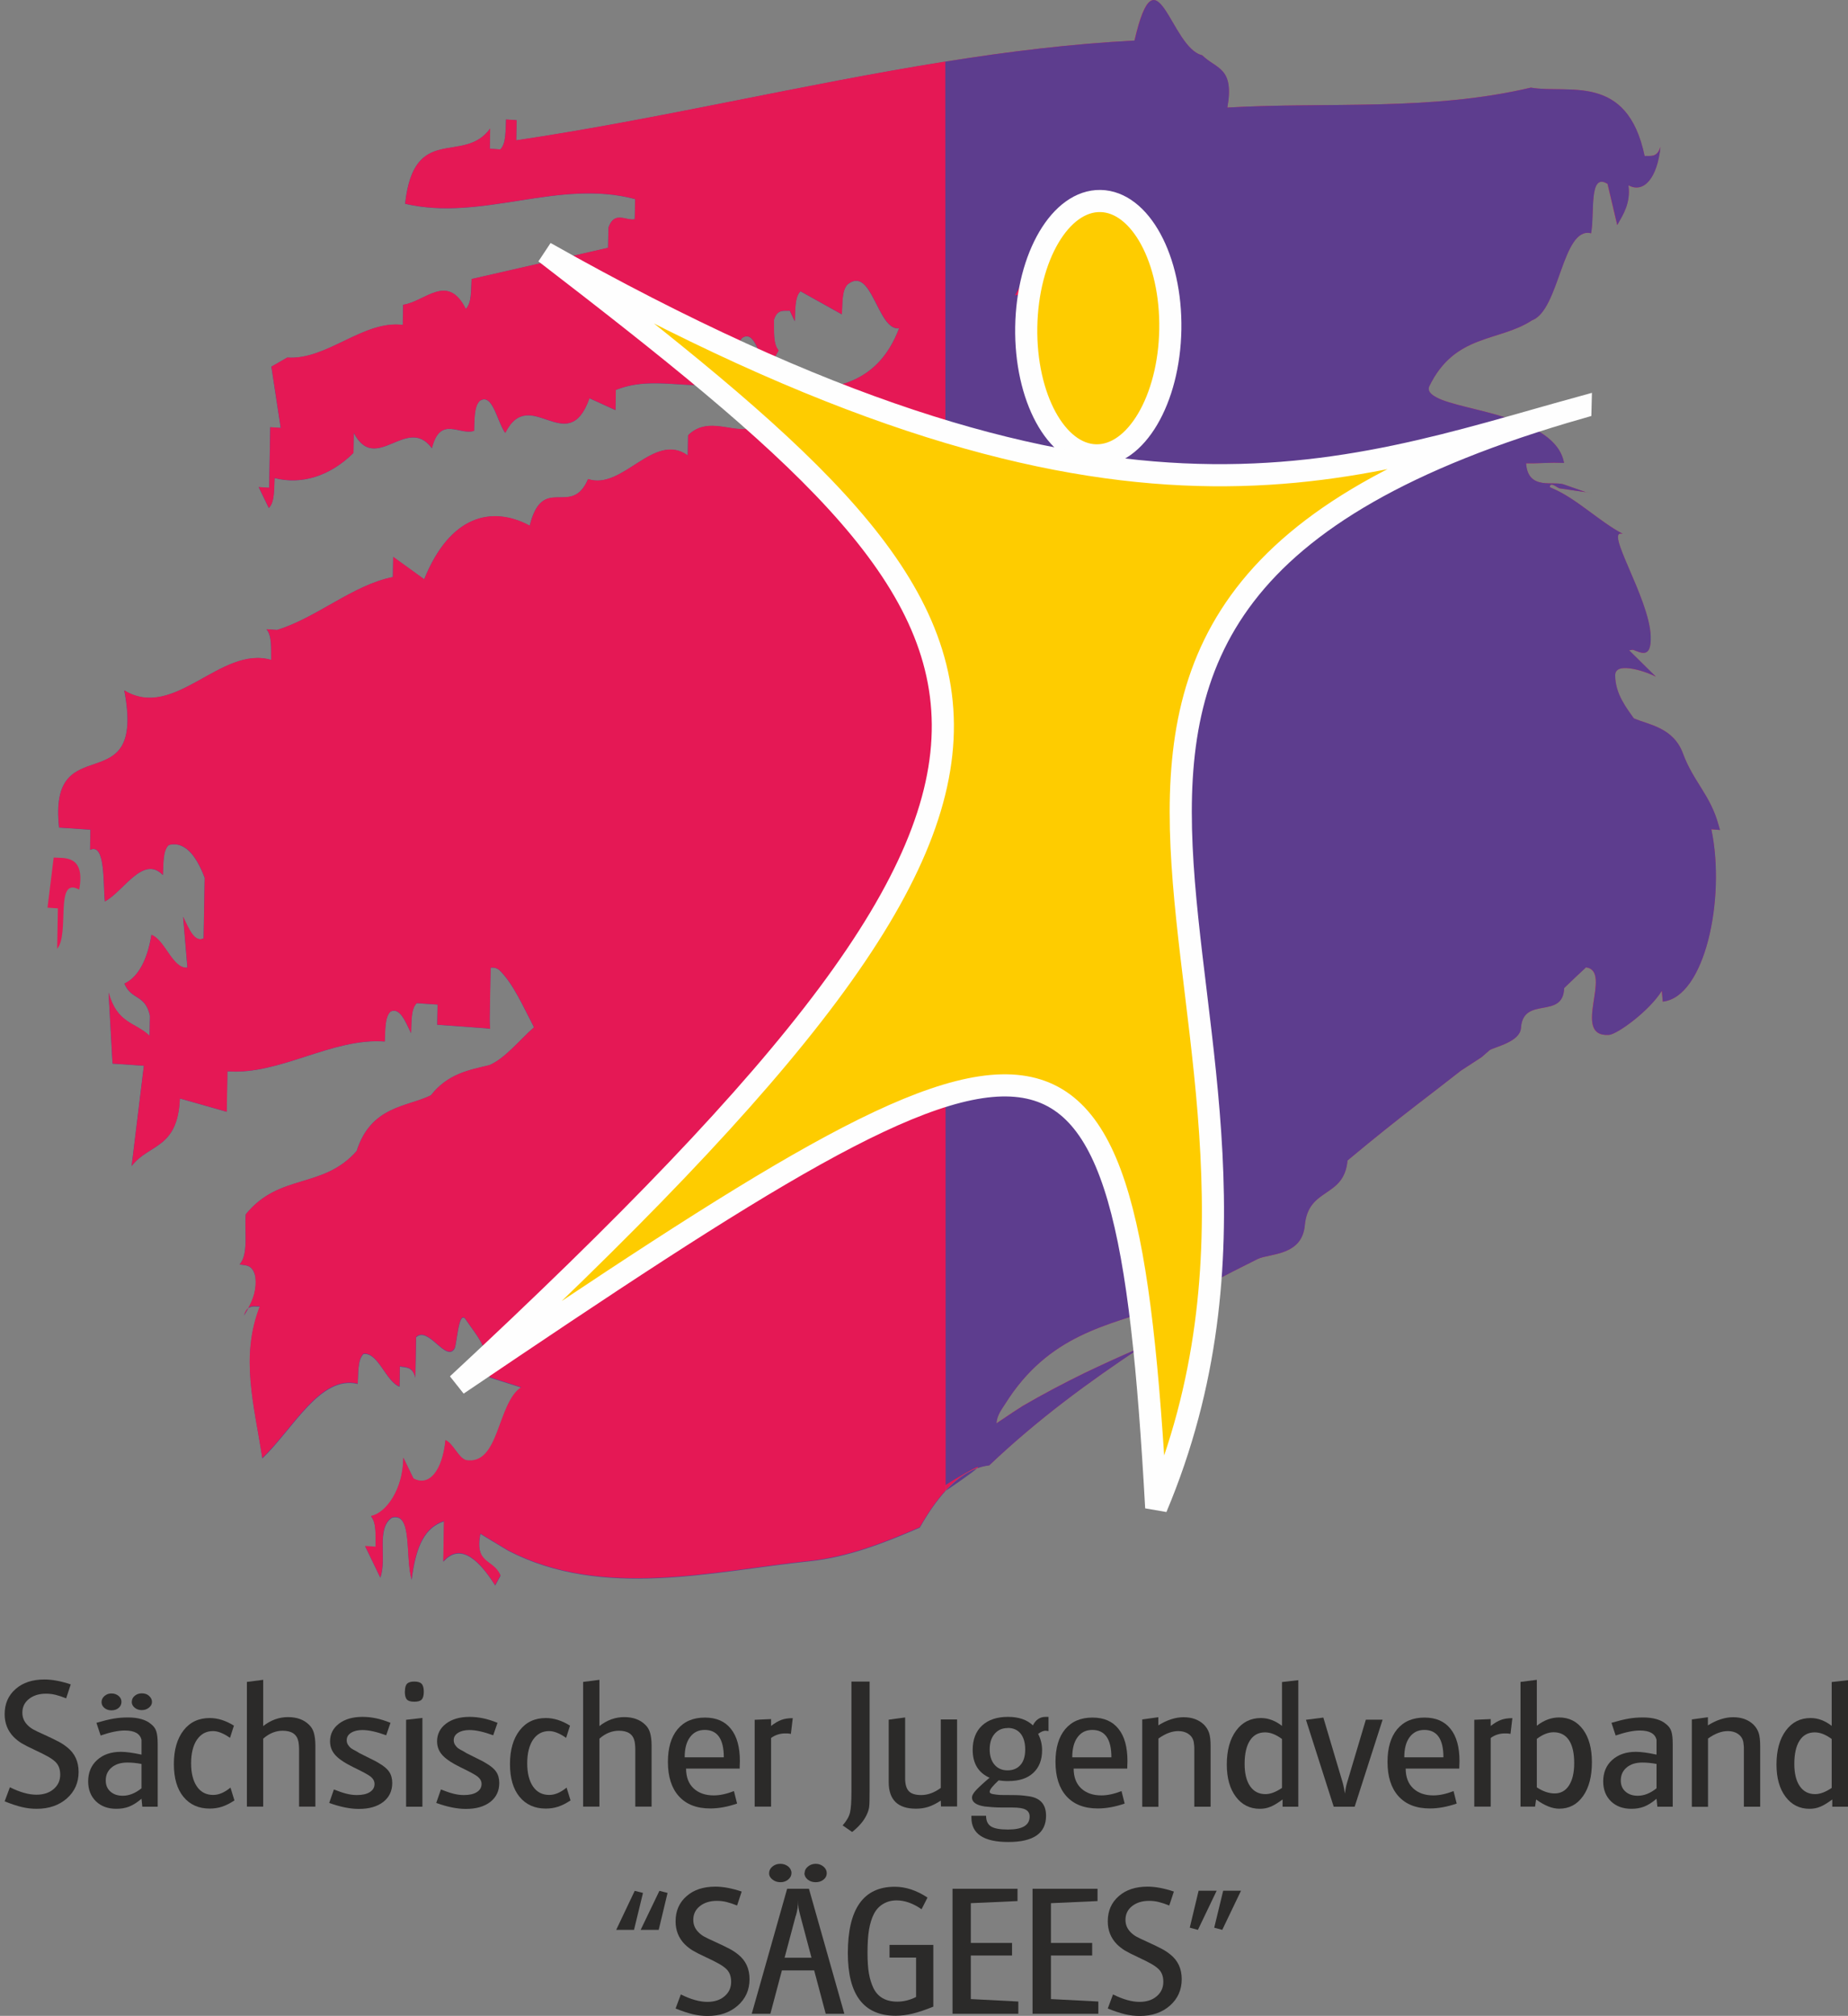
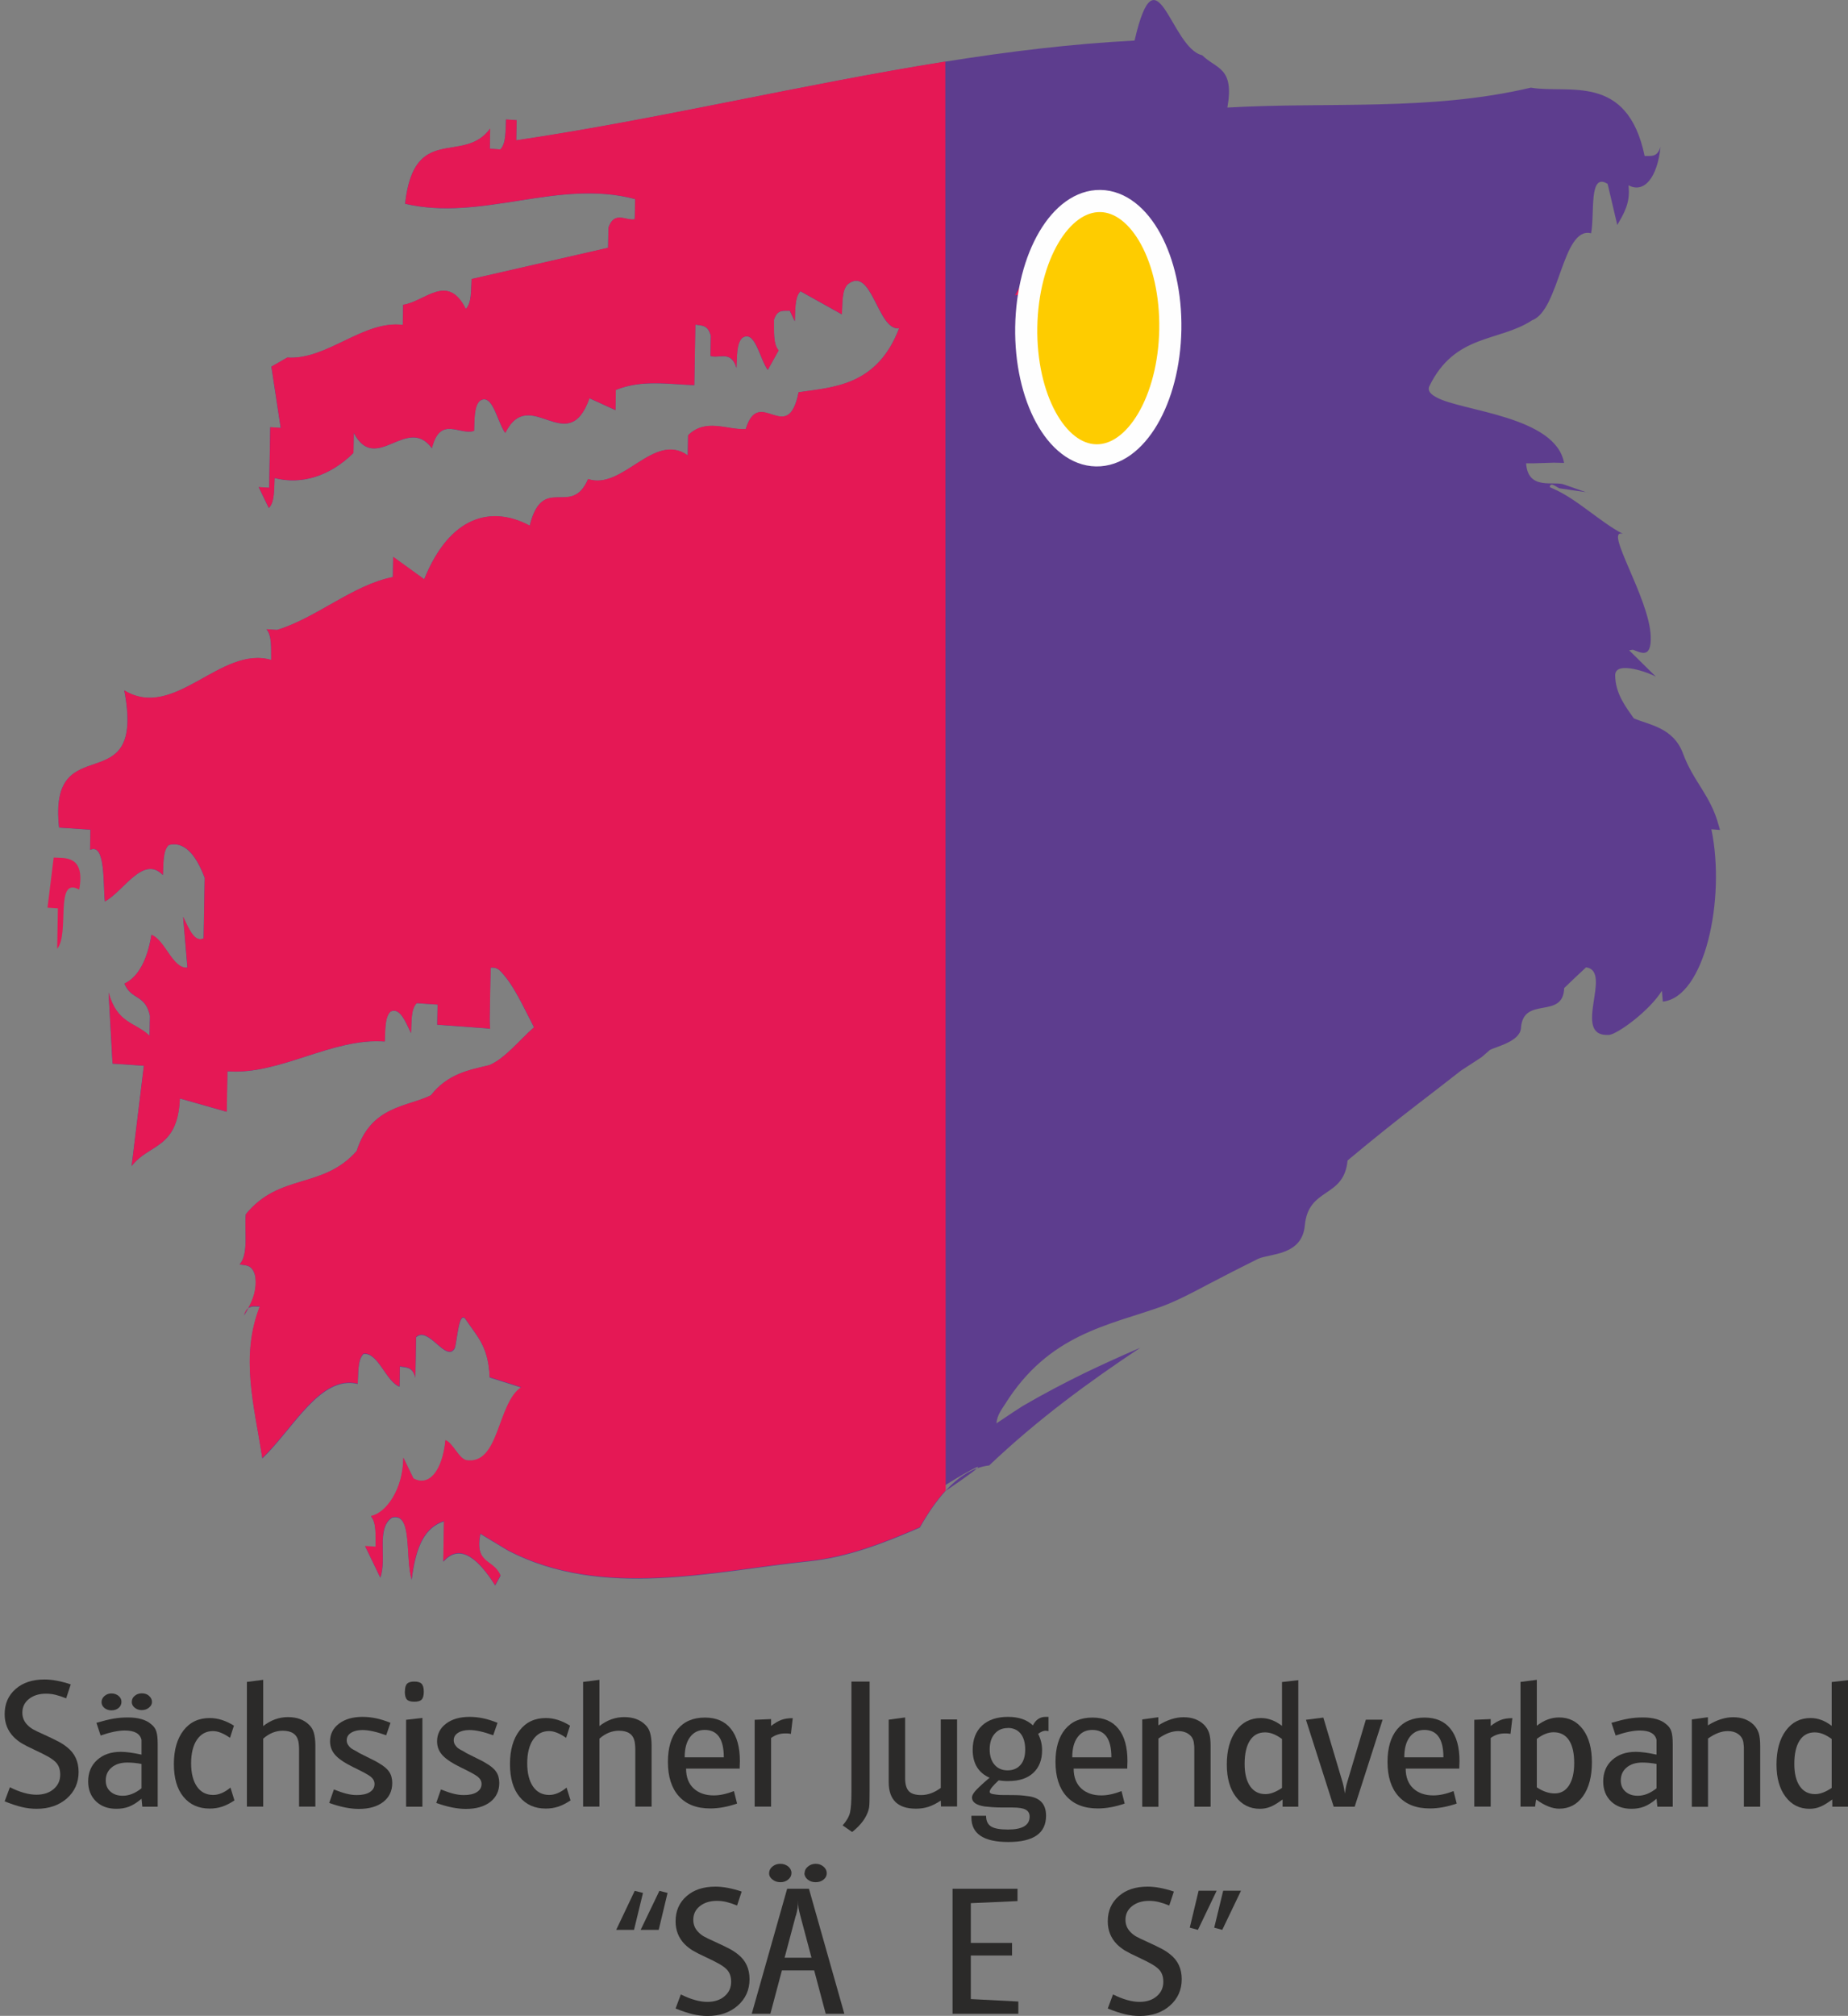
<svg xmlns="http://www.w3.org/2000/svg" xml:space="preserve" width="52.673mm" height="57.431mm" style="shape-rendering:geometricPrecision; text-rendering:geometricPrecision; image-rendering:optimizeQuality; fill-rule:evenodd; clip-rule:evenodd" viewBox="0 0 15.868 17.301">
  <rect x="0" y="0" width="15.868" height="17.301" fill="#808080" stroke="none" />
  <defs>
    <style type="text/css">
   
    .str0 {stroke:#FEFEFE;stroke-width:0.19}
    .fil1 {fill:#5D3D8E}
    .fil0 {fill:#E51855}
    .fil2 {fill:#FECC00}
    .fil3 {fill:#2B2A29;fill-rule:nonzero}
   
  </style>
  </defs>
  <g id="Ebene_x0020_1">
    <g id="_252011400">
-       <path id="_252012720" class="fil0" d="M8.494 12.575c-0.137,0.016 -0.261,0.094 -0.374,0.217l0.001 -12.264c0.539,-0.086 1.079,-0.152 1.62,-0.18 0.19,-0.822 0.308,0.063 0.581,0.126 0.12,0.12 0.278,0.1 0.216,0.449 0.868,-0.05 1.742,0.033 2.606,-0.171 0.318,0.056 0.827,-0.133 0.977,0.587 0.049,-0.004 0.106,0.018 0.136,-0.078 -0.027,0.264 -0.141,0.401 -0.275,0.329 0.02,0.153 -0.044,0.249 -0.096,0.341l-0.083 -0.353c-0.164,-0.102 -0.109,0.252 -0.142,0.424 -0.248,-0.062 -0.27,0.66 -0.507,0.747 -0.285,0.187 -0.663,0.113 -0.883,0.568 -0.021,0.052 0.047,0.084 0.064,0.094 0.214,0.118 1.022,0.16 1.094,0.562l-0.088 -0.002 -0.166 0.005 -0.072 9.03754e-005c0.016,0.24 0.245,0.146 0.331,0.184l0.18 0.063 0.052 0.008 -0.192 -0.028 -0.083 -0.012c-0.016,-0.002 -0.083,-0.064 -0.084,-0.01l0.022 0.01c0.208,0.088 0.399,0.282 0.605,0.391 -0.169,-0.054 0.227,0.548 0.239,0.877 0.007,0.2 -0.084,0.141 -0.153,0.117l-0.032 0.005 0.229 0.226c-0.051,-0.03 -0.349,-0.143 -0.349,-0.012 -0,0.162 0.101,0.285 0.16,0.37 0.128,0.056 0.339,0.077 0.422,0.301 0.091,0.246 0.237,0.357 0.307,0.619l0.011 0.038c-0.021,-0.002 -0.046,-0.004 -0.074,-0.006 0.125,0.601 -0.058,1.442 -0.417,1.479 -0.001,-0.014 -0.005,-0.051 -0.008,-0.093 -0.105,0.171 -0.382,0.374 -0.455,0.379 -0.328,0.019 0.039,-0.548 -0.196,-0.58 -0.063,0.058 -0.126,0.118 -0.188,0.178 -0.009,0.275 -0.352,0.062 -0.371,0.343 -0.008,0.117 -0.215,0.159 -0.268,0.189l-0.07 0.061c-0.059,0.038 -0.119,0.077 -0.178,0.116 -0.066,0.051 -0.132,0.102 -0.198,0.154l-0.165 0.127c-0.196,0.151 -0.391,0.307 -0.584,0.468l-0.026 0.022c-0.031,0.327 -0.336,0.225 -0.367,0.557 -0.024,0.261 -0.299,0.24 -0.402,0.287 -0.143,0.071 -0.286,0.144 -0.429,0.219 -0.132,0.07 -0.264,0.14 -0.398,0.19 -0.462,0.164 -0.969,0.237 -1.345,0.838 -0.028,0.045 -0.067,0.09 -0.074,0.165l0.063 -0.042c0.054,-0.037 0.109,-0.073 0.164,-0.108 0.174,-0.101 0.35,-0.194 0.526,-0.28 0.16,-0.077 0.321,-0.15 0.482,-0.219 -0.441,0.293 -0.878,0.612 -1.297,1.01z" />
      <path id="_252012648" class="fil1" d="M2.19 10.948c-0.026,-0.1 -0.084,-0.085 -0.133,-0.096 0.08,-0.089 0.039,-0.288 0.053,-0.43 0.29,-0.356 0.661,-0.213 0.952,-0.543 0.124,-0.389 0.433,-0.377 0.637,-0.478 0.148,-0.188 0.33,-0.217 0.502,-0.259 0.133,-0.055 0.261,-0.217 0.384,-0.325 -0.092,-0.176 -0.178,-0.374 -0.295,-0.488 -0.024,-0.022 -0.051,-0.027 -0.078,-0.023l-0.008 0.438c-0,0.029 0.001,0.058 0.004,0.086l-0.03 -0.004 -0.424 -0.031 0.003 -0.173 -0.179 -0.012c-0.052,0.05 -0.044,0.163 -0.049,0.257 -0.048,-0.1 -0.097,-0.224 -0.176,-0.185 -0.052,0.05 -0.044,0.163 -0.05,0.257 -0.456,-0.033 -0.897,0.289 -1.351,0.256l-0.006 0.347 -0.402 -0.114c-0.018,0.437 -0.268,0.387 -0.414,0.58l0.105 -0.861 -0.269 -0.018 -0.034 -0.61c0.074,0.269 0.227,0.252 0.352,0.371l0.003 -0.173c-0.041,-0.186 -0.161,-0.132 -0.219,-0.275 0.116,-0.054 0.196,-0.198 0.232,-0.418 0.117,0.043 0.182,0.295 0.309,0.281l-0.037 -0.436c0.048,0.1 0.097,0.224 0.176,0.185l0.009 -0.52c-0.075,-0.202 -0.179,-0.317 -0.309,-0.281 -0.052,0.05 -0.044,0.163 -0.05,0.257 -0.17,-0.175 -0.339,0.143 -0.498,0.227 -0.016,-0.157 0.006,-0.505 -0.127,-0.443l0.003 -0.173 -0.269 -0.018c-0.096,-0.881 0.748,-0.191 0.56,-1.177 0.432,0.262 0.825,-0.388 1.261,-0.262 -0.002,-0.095 0.009,-0.206 -0.04,-0.263l0.09 0.006c0.339,-0.103 0.653,-0.387 0.995,-0.454l0.003 -0.173 0.266 0.192c0.22,-0.545 0.577,-0.636 0.906,-0.46 0.112,-0.452 0.357,-0.063 0.501,-0.4 0.298,0.099 0.565,-0.411 0.856,-0.203l0.003 -0.173c0.153,-0.15 0.332,-0.044 0.495,-0.053 0.116,-0.38 0.358,0.158 0.454,-0.316 0.29,-0.044 0.672,-0.05 0.863,-0.549 -0.186,0.023 -0.233,-0.545 -0.442,-0.377 -0.051,0.05 -0.044,0.163 -0.05,0.257l-0.355 -0.198c-0.051,0.05 -0.044,0.163 -0.049,0.257l-0.043 -0.09c-0.049,0.004 -0.106,-0.018 -0.136,0.078 0.002,0.095 -0.009,0.206 0.04,0.263l-0.093 0.167c-0.072,-0.102 -0.109,-0.348 -0.219,-0.275 -0.052,0.05 -0.044,0.163 -0.05,0.257 -0.046,-0.154 -0.149,-0.076 -0.223,-0.102l0.003 -0.173c-0.026,-0.1 -0.084,-0.085 -0.133,-0.096l-0.009 0.52c-0.224,-0.008 -0.452,-0.049 -0.674,0.041l-0.003 0.173 -0.223 -0.102c-0.187,0.527 -0.512,-0.123 -0.723,0.298 -0.072,-0.102 -0.109,-0.348 -0.219,-0.275 -0.051,0.05 -0.044,0.163 -0.049,0.257 -0.124,0.042 -0.29,-0.136 -0.362,0.149 -0.214,-0.291 -0.482,0.231 -0.671,-0.132l-0.003 0.173c-0.204,0.202 -0.45,0.274 -0.677,0.215 -0.005,0.094 0.002,0.207 -0.049,0.257l-0.087 -0.179 0.09 0.006 0.009 -0.52 0.09 0.006 -0.08 -0.526 0.136 -0.078c0.34,0.024 0.654,-0.323 0.992,-0.28l0.003 -0.173c0.186,-0.025 0.381,-0.279 0.538,0.036 0.052,-0.05 0.044,-0.163 0.05,-0.257l1.172 -0.268 0.003 -0.173c0.051,-0.148 0.151,-0.056 0.226,-0.072l0.003 -0.173c-0.66,-0.177 -1.316,0.195 -1.975,0.04 0.077,-0.698 0.501,-0.33 0.73,-0.645l-0.003 0.173 0.09 0.006c0.052,-0.05 0.044,-0.163 0.05,-0.257l0.09 0.006 -0.003 0.173c1.231,-0.183 2.457,-0.48 3.686,-0.676l0.004 -0.001c0.539,-0.086 1.079,-0.152 1.62,-0.18 0.19,-0.822 0.308,0.063 0.581,0.126 0.12,0.12 0.278,0.1 0.216,0.449 0.868,-0.05 1.742,0.033 2.606,-0.171 0.318,0.056 0.827,-0.133 0.977,0.587 0.049,-0.004 0.106,0.018 0.136,-0.078 -0.027,0.264 -0.141,0.401 -0.275,0.329 0.02,0.153 -0.044,0.249 -0.096,0.341l-0.083 -0.353c-0.164,-0.102 -0.109,0.252 -0.142,0.424 -0.248,-0.062 -0.27,0.66 -0.507,0.747 -0.285,0.187 -0.663,0.113 -0.883,0.568 -0.021,0.052 0.047,0.084 0.064,0.094 0.214,0.118 1.022,0.16 1.094,0.562l-0.088 -0.002 -0.166 0.005 -0.072 9.03754e-005c0.016,0.24 0.245,0.146 0.331,0.184l0.18 0.063 0.052 0.008 -0.192 -0.028 -0.083 -0.012c-0.016,-0.002 -0.083,-0.064 -0.084,-0.01l0.022 0.01c0.208,0.088 0.399,0.282 0.605,0.391 -0.169,-0.054 0.227,0.548 0.239,0.877 0.007,0.2 -0.084,0.141 -0.153,0.117l-0.032 0.005 0.229 0.226c-0.051,-0.03 -0.349,-0.143 -0.349,-0.012 -0,0.162 0.101,0.285 0.16,0.37 0.128,0.056 0.339,0.077 0.422,0.301 0.091,0.246 0.237,0.357 0.307,0.619l0.011 0.038c-0.021,-0.002 -0.046,-0.004 -0.074,-0.006 0.125,0.601 -0.058,1.442 -0.417,1.479 -0.001,-0.014 -0.005,-0.051 -0.008,-0.093 -0.105,0.171 -0.382,0.374 -0.455,0.379 -0.328,0.019 0.039,-0.548 -0.196,-0.58 -0.063,0.058 -0.126,0.118 -0.188,0.178 -0.009,0.275 -0.352,0.062 -0.371,0.343 -0.008,0.117 -0.215,0.159 -0.268,0.189l-0.07 0.061c-0.059,0.038 -0.119,0.077 -0.178,0.116 -0.066,0.051 -0.132,0.102 -0.198,0.154l-0.165 0.127c-0.196,0.151 -0.391,0.307 -0.584,0.468l-0.026 0.022c-0.031,0.327 -0.336,0.225 -0.367,0.557 -0.024,0.261 -0.299,0.24 -0.402,0.287 -0.143,0.071 -0.286,0.144 -0.429,0.219 -0.132,0.07 -0.264,0.14 -0.398,0.19 -0.462,0.164 -0.969,0.237 -1.345,0.838 -0.028,0.045 -0.067,0.09 -0.074,0.165l0.063 -0.042c0.054,-0.037 0.109,-0.073 0.164,-0.108 0.174,-0.101 0.35,-0.194 0.526,-0.28 0.16,-0.077 0.321,-0.15 0.482,-0.219 -0.441,0.293 -0.878,0.612 -1.297,1.01 -0.137,0.016 -0.261,0.094 -0.374,0.217 -0.634,0.312 0.873,-0.591 -0.002,0.003 -0.078,0.086 -0.151,0.192 -0.22,0.314 -0.312,0.136 -0.627,0.256 -0.947,0.289 -0.83,0.086 -1.775,0.33 -2.586,-0.09l-0.24 -0.145c-0.051,0.267 0.112,0.214 0.173,0.359l-0.046 0.084c-0.123,-0.195 -0.29,-0.38 -0.445,-0.204l0.006 -0.347c-0.159,0.053 -0.24,0.199 -0.278,0.502 -0.057,-0.197 0.01,-0.584 -0.17,-0.532 -0.137,0.093 -0.04,0.352 -0.099,0.514l-0.13 -0.269 0.09 0.006c-0.002,-0.095 0.009,-0.206 -0.04,-0.263 0.131,-0.028 0.276,-0.228 0.278,-0.502l0.087 0.179c0.134,0.073 0.248,-0.064 0.275,-0.329 0.066,0.027 0.109,0.151 0.177,0.172 0.288,0.046 0.264,-0.485 0.473,-0.626l-0.271 -0.086c-0.01,-0.268 -0.109,-0.352 -0.208,-0.501 -0.058,-0.075 -0.072,0.195 -0.092,0.25 -0.072,0.13 -0.226,-0.195 -0.332,-0.094l-0.006 0.347c-0.026,-0.1 -0.084,-0.085 -0.133,-0.096l-0.003 0.173c-0.117,-0.043 -0.182,-0.295 -0.309,-0.281 -0.052,0.05 -0.044,0.163 -0.05,0.257 -0.323,-0.076 -0.551,0.382 -0.819,0.639 -0.07,-0.457 -0.192,-0.869 -0.021,-1.303 -0.033,0.003 -0.068,-0.009 -0.099,0.014l-0.037 0.064c0.008,-0.029 0.021,-0.051 0.037,-0.064 0.041,-0.074 0.075,-0.162 0.059,-0.277z" />
-       <path id="_252012576" class="fil0" d="M1.885 7.976c0.08,0.057 0.131,-0.069 0.182,-0.161l-0.179 -0.012 0.006 -0.347c0.146,0.088 0.24,-0.097 0.362,-0.149 -0.111,-0.303 -0.187,0.17 -0.315,0.066l-0.04 -0.263c-0.051,0.326 -0.122,0.556 -0.016,0.867z" />
+       <path id="_252012576" class="fil0" d="M1.885 7.976c0.08,0.057 0.131,-0.069 0.182,-0.161l-0.179 -0.012 0.006 -0.347c0.146,0.088 0.24,-0.097 0.362,-0.149 -0.111,-0.303 -0.187,0.17 -0.315,0.066l-0.04 -0.263c-0.051,0.326 -0.122,0.556 -0.016,0.867" />
      <path id="_252012504" class="fil0" d="M2.349 7.14c0.073,0.17 0.21,0.075 0.312,0.108 0.017,-0.216 -0.254,-0.364 -0.312,-0.108z" />
      <path id="_252012432" class="fil0" d="M6.038 1.66l0.003 -0.173c-0.103,0.002 -0.21,-0.058 -0.272,0.155l0.269 0.018z" />
      <path id="_252012360" class="fil0" d="M5.067 3.244c0.047,0.116 0.161,0.011 0.226,-0.072l-0.223 -0.102 -0.003 0.173z" />
      <path id="_252012288" class="fil0" d="M3.208 6.764c0.104,-0.019 0.236,0.094 0.315,-0.065 -0.137,0.147 -0.227,-0.328 -0.315,0.065z" />
      <path id="_252012216" class="fil0" d="M4.237 7.087l0.186 -0.501c-0.193,-0.099 -0.125,0.328 -0.186,0.501z" />
      <path id="_252012144" class="fil0" d="M4.865 6.962l0.043 0.09c0.006,-0.095 -0.005,-0.209 0.049,-0.257l0.09 0.006c-0.051,-0.177 -0.236,-0.077 -0.182,0.161z" />
      <polygon id="_252012072" class="fil0" points="4.927,8.529 4.525,8.415 4.747,8.517 " />
      <path id="_252012000" class="fil0" d="M7.945 2.917l0.046 -0.084c-0.025,-0.106 -0.084,-0.084 -0.133,-0.096l0.003 -0.173 -0.046 0.084 0.043 0.09 0.087 0.179z" />
-       <path id="_252011928" class="fil0" d="M5.295 8.033c0.035,0.037 0.289,-0.085 0.219,0.275l0.043 0.09 0.003 -0.173c0.049,-0.005 0.107,0.025 0.136,-0.078 -0.09,-0.457 -0.258,-0.122 -0.402,-0.114z" />
      <path id="_252011856" class="fil0" d="M4.678 12.241c-0.006,-0.143 0.046,-0.388 -0.08,-0.436 -0.012,0.175 0.052,0.292 0.08,0.436z" />
      <path id="_252011784" class="fil0" d="M4.675 12.505c-0.253,-0.165 -0.117,0.747 -0.365,0.323 0.094,0.249 0.251,0.503 0.399,0.287l0.006 -0.347c0.076,0.031 0.181,-0.057 0.223,0.102 -0.003,-0.096 0.013,-0.207 -0.04,-0.263l-0.179 -0.012c0.006,-0.095 -0.005,-0.209 0.05,-0.257 -0.046,0.017 -0.069,0.002 -0.081,-0.032 0.006,0.059 0.004,0.124 -0.012,0.2z" />
      <polygon id="_252011712" class="fil0" points="9.03,2.47 8.761,2.452 8.715,2.535 " />
      <path id="_252011640" class="fil0" d="M0.497 7.796l-0.006 0.347c0.11,-0.131 -0.025,-0.627 0.189,-0.508 0.055,-0.3 -0.13,-0.269 -0.219,-0.275l-0.053 0.43 0.09 0.006z" />
      <path id="_252011568" class="fil0" d="M4.431 1.204c1.231,-0.183 2.457,-0.48 3.686,-0.676l0.003 12.263c-0.081,0.088 -0.154,0.195 -0.223,0.316 -0.312,0.136 -0.627,0.256 -0.947,0.289 -0.83,0.086 -1.775,0.33 -2.586,-0.09l-0.24 -0.145c-0.051,0.267 0.112,0.214 0.173,0.359l-0.046 0.084c-0.123,-0.195 -0.29,-0.38 -0.445,-0.204l0.006 -0.347c-0.159,0.053 -0.24,0.199 -0.278,0.502 -0.057,-0.197 0.01,-0.584 -0.17,-0.532 -0.137,0.093 -0.04,0.352 -0.099,0.514l-0.13 -0.269 0.09 0.006c-0.002,-0.095 0.009,-0.206 -0.04,-0.263 0.131,-0.028 0.276,-0.228 0.278,-0.502l0.087 0.179c0.134,0.073 0.248,-0.064 0.275,-0.329 0.066,0.027 0.109,0.151 0.177,0.172 0.288,0.046 0.264,-0.485 0.473,-0.626l-0.271 -0.086c-0.01,-0.268 -0.109,-0.352 -0.208,-0.501 -0.058,-0.075 -0.072,0.195 -0.092,0.25 -0.072,0.13 -0.226,-0.195 -0.332,-0.094l-0.006 0.347c-0.026,-0.1 -0.084,-0.085 -0.133,-0.096l-0.003 0.173c-0.117,-0.043 -0.182,-0.295 -0.309,-0.281 -0.052,0.05 -0.044,0.163 -0.05,0.257 -0.323,-0.076 -0.551,0.382 -0.819,0.639 -0.07,-0.457 -0.192,-0.869 -0.021,-1.303 -0.033,0.003 -0.068,-0.009 -0.099,0.014l-0.037 0.064c0.008,-0.029 0.021,-0.051 0.037,-0.064 0.041,-0.074 0.075,-0.162 0.059,-0.277 -0.026,-0.1 -0.084,-0.085 -0.133,-0.096 0.08,-0.089 0.039,-0.288 0.053,-0.43 0.29,-0.356 0.661,-0.213 0.952,-0.543 0.124,-0.389 0.433,-0.377 0.637,-0.478 0.148,-0.188 0.33,-0.217 0.502,-0.259 0.133,-0.055 0.261,-0.217 0.384,-0.325 -0.092,-0.176 -0.178,-0.374 -0.295,-0.488 -0.024,-0.022 -0.051,-0.027 -0.078,-0.023l-0.008 0.438c-0,0.029 0.001,0.058 0.004,0.086l-0.03 -0.004 -0.424 -0.031 0.003 -0.173 -0.179 -0.012c-0.052,0.05 -0.044,0.163 -0.049,0.257 -0.048,-0.1 -0.097,-0.224 -0.176,-0.185 -0.052,0.05 -0.044,0.163 -0.05,0.257 -0.456,-0.033 -0.897,0.289 -1.351,0.256l-0.006 0.347 -0.402 -0.114c-0.018,0.437 -0.268,0.387 -0.414,0.58l0.105 -0.861 -0.269 -0.018 -0.034 -0.61c0.074,0.269 0.227,0.252 0.352,0.371l0.003 -0.173c-0.041,-0.186 -0.161,-0.132 -0.219,-0.275 0.116,-0.054 0.196,-0.198 0.232,-0.418 0.117,0.043 0.182,0.295 0.309,0.281l-0.037 -0.436c0.048,0.1 0.097,0.224 0.176,0.185l0.009 -0.52c-0.075,-0.202 -0.179,-0.317 -0.309,-0.281 -0.052,0.05 -0.044,0.163 -0.05,0.257 -0.17,-0.175 -0.339,0.143 -0.498,0.227 -0.016,-0.157 0.006,-0.505 -0.127,-0.443l0.003 -0.173 -0.269 -0.018c-0.096,-0.881 0.748,-0.191 0.56,-1.177 0.432,0.262 0.825,-0.388 1.261,-0.262 -0.002,-0.095 0.009,-0.206 -0.04,-0.263l0.09 0.006c0.339,-0.103 0.653,-0.387 0.995,-0.454l0.003 -0.173 0.266 0.192c0.22,-0.545 0.577,-0.636 0.906,-0.46 0.112,-0.452 0.357,-0.063 0.501,-0.4 0.298,0.099 0.565,-0.411 0.856,-0.203l0.003 -0.173c0.153,-0.15 0.332,-0.044 0.495,-0.053 0.116,-0.38 0.358,0.158 0.454,-0.316 0.29,-0.044 0.672,-0.05 0.863,-0.549 -0.186,0.023 -0.233,-0.545 -0.442,-0.377 -0.051,0.05 -0.044,0.163 -0.05,0.257l-0.355 -0.198c-0.051,0.05 -0.044,0.163 -0.049,0.257l-0.043 -0.09c-0.049,0.004 -0.106,-0.018 -0.136,0.078 0.002,0.095 -0.009,0.206 0.04,0.263l-0.093 0.167c-0.072,-0.102 -0.109,-0.348 -0.219,-0.275 -0.052,0.05 -0.044,0.163 -0.05,0.257 -0.046,-0.154 -0.149,-0.076 -0.223,-0.102l0.003 -0.173c-0.026,-0.1 -0.084,-0.085 -0.133,-0.096l-0.009 0.52c-0.224,-0.008 -0.452,-0.049 -0.674,0.041l-0.003 0.173 -0.223 -0.102c-0.187,0.527 -0.512,-0.123 -0.723,0.298 -0.072,-0.102 -0.109,-0.348 -0.219,-0.275 -0.051,0.05 -0.044,0.163 -0.049,0.257 -0.124,0.042 -0.29,-0.136 -0.362,0.149 -0.214,-0.291 -0.482,0.231 -0.671,-0.132l-0.003 0.173c-0.204,0.202 -0.45,0.274 -0.677,0.215 -0.005,0.094 0.002,0.207 -0.049,0.257l-0.087 -0.179 0.09 0.006 0.009 -0.52 0.09 0.006 -0.08 -0.526 0.136 -0.078c0.34,0.024 0.654,-0.323 0.992,-0.28l0.003 -0.173c0.186,-0.025 0.381,-0.279 0.538,0.036 0.052,-0.05 0.044,-0.163 0.05,-0.257l1.172 -0.268 0.003 -0.173c0.051,-0.148 0.151,-0.056 0.226,-0.072l0.003 -0.173c-0.66,-0.177 -1.316,0.195 -1.975,0.04 0.077,-0.698 0.501,-0.33 0.73,-0.645l-0.003 0.173 0.09 0.006c0.052,-0.05 0.044,-0.163 0.05,-0.257l0.09 0.006 -0.003 0.173z" />
      <path id="_252011496" class="fil2 str0" d="M10.049 2.827c0.01,-0.603 -0.258,-1.096 -0.6,-1.102 -0.342,-0.006 -0.627,0.478 -0.637,1.081 -0.01,0.603 0.258,1.096 0.6,1.102 0.342,0.006 0.627,-0.478 0.637,-1.081z" />
-       <path id="_252011448" class="fil2 str0" d="M13.571 3.497c-2.084,0.574 -4.054,1.4 -8.89,-1.329 4.26,3.276 5.097,4.28 -0.753,9.714 5.15,-3.481 5.735,-3.695 6,1.058 1.8,-4.277 -2.434,-7.707 3.643,-9.442z" />
    </g>
    <path class="fil3" d="M0.607 14.458l-0.039 0.118c-0.032,-0.013 -0.062,-0.023 -0.09,-0.03 -0.028,-0.007 -0.056,-0.01 -0.083,-0.01 -0.059,0 -0.108,0.015 -0.146,0.045 -0.038,0.03 -0.057,0.069 -0.057,0.118 0,0.042 0.015,0.077 0.045,0.107 0.015,0.015 0.031,0.027 0.047,0.036 0.016,0.009 0.05,0.026 0.1,0.048 0.05,0.023 0.09,0.042 0.118,0.057 0.029,0.015 0.054,0.032 0.076,0.05 0.064,0.051 0.097,0.121 0.097,0.211 0,0.092 -0.034,0.168 -0.101,0.227 -0.067,0.059 -0.154,0.089 -0.259,0.089 -0.043,0 -0.085,-0.005 -0.127,-0.015 -0.042,-0.01 -0.091,-0.026 -0.148,-0.049l0.045 -0.121c0.086,0.043 0.162,0.064 0.228,0.064 0.06,0 0.11,-0.016 0.147,-0.048 0.038,-0.032 0.057,-0.073 0.057,-0.125 0,-0.05 -0.016,-0.088 -0.048,-0.115 -0.016,-0.014 -0.036,-0.028 -0.062,-0.042 -0.025,-0.014 -0.059,-0.031 -0.102,-0.051 -0.056,-0.026 -0.095,-0.046 -0.12,-0.061 -0.024,-0.015 -0.047,-0.033 -0.068,-0.054 -0.052,-0.054 -0.077,-0.119 -0.077,-0.195 0,-0.089 0.031,-0.161 0.094,-0.216 0.062,-0.055 0.145,-0.082 0.248,-0.082 0.066,0 0.141,0.014 0.225,0.042z" />
    <path id="1" class="fil3" d="M0.872 14.608c0,-0.02 0.008,-0.037 0.025,-0.052 0.017,-0.015 0.037,-0.022 0.06,-0.022 0.024,0 0.044,0.007 0.061,0.021 0.017,0.014 0.025,0.031 0.025,0.051 0,0.021 -0.008,0.038 -0.024,0.052 -0.016,0.014 -0.037,0.021 -0.062,0.021 -0.024,0 -0.044,-0.007 -0.06,-0.02 -0.016,-0.013 -0.025,-0.03 -0.025,-0.05zm0.26 -0.003c0,-0.02 0.008,-0.037 0.025,-0.051 0.017,-0.014 0.037,-0.021 0.061,-0.021 0.025,0 0.046,0.007 0.062,0.022 0.017,0.015 0.025,0.032 0.025,0.052 0,0.019 -0.009,0.035 -0.026,0.049 -0.017,0.014 -0.038,0.021 -0.062,0.021 -0.024,0 -0.044,-0.007 -0.061,-0.021 -0.017,-0.014 -0.025,-0.031 -0.025,-0.052zm0.083 0.452l0 -0.073 0 -0.052c-0.013,-0.054 -0.061,-0.08 -0.144,-0.08 -0.054,0 -0.123,0.014 -0.207,0.043l-0.036 -0.109c0.058,-0.017 0.107,-0.029 0.147,-0.036 0.041,-0.007 0.082,-0.01 0.123,-0.01 0.088,0 0.155,0.019 0.199,0.057 0.022,0.017 0.037,0.037 0.045,0.062 0.008,0.024 0.012,0.06 0.012,0.108l0 0.539 -0.132 0 -0.007 -0.068c-0.038,0.032 -0.073,0.054 -0.106,0.067 -0.033,0.013 -0.07,0.019 -0.11,0.019 -0.072,0 -0.13,-0.021 -0.175,-0.064 -0.044,-0.043 -0.067,-0.1 -0.067,-0.171 0,-0.076 0.026,-0.138 0.077,-0.184 0.052,-0.047 0.12,-0.07 0.204,-0.07 0.044,0 0.103,0.008 0.177,0.024zm0 0.29l0 -0.208c-0.043,-0.008 -0.083,-0.012 -0.121,-0.012 -0.057,0 -0.102,0.014 -0.135,0.042 -0.034,0.028 -0.051,0.065 -0.051,0.112 0,0.04 0.013,0.071 0.04,0.095 0.027,0.024 0.062,0.036 0.106,0.036 0.054,0 0.107,-0.021 0.161,-0.064z" />
    <path id="12" class="fil3" d="M2.009 14.809l-0.034 0.106c-0.056,-0.039 -0.104,-0.058 -0.146,-0.058 -0.059,0 -0.104,0.025 -0.138,0.074 -0.033,0.049 -0.05,0.117 -0.05,0.203 0,0.084 0.017,0.151 0.05,0.199 0.033,0.048 0.08,0.072 0.139,0.072 0.049,0 0.098,-0.021 0.149,-0.063l0.034 0.11c-0.038,0.025 -0.073,0.043 -0.107,0.054 -0.034,0.011 -0.069,0.016 -0.106,0.016 -0.095,0 -0.17,-0.034 -0.225,-0.101 -0.055,-0.067 -0.082,-0.161 -0.082,-0.281 0,-0.122 0.028,-0.218 0.083,-0.289 0.055,-0.071 0.13,-0.106 0.225,-0.106 0.069,0 0.138,0.022 0.207,0.065z" />
    <path id="123" class="fil3" d="M2.12 15.505l0 -1.07 0.14 -0.018 0 0.397c0.066,-0.052 0.137,-0.077 0.213,-0.077 0.076,0 0.136,0.022 0.18,0.065 0.02,0.019 0.034,0.042 0.042,0.07 0.008,0.028 0.013,0.064 0.013,0.109l0 0.524 -0.14 0 0 -0.492c0,-0.014 -0.001,-0.027 -0.002,-0.039 -0.001,-0.012 -0.003,-0.022 -0.004,-0.028 -0.013,-0.062 -0.058,-0.092 -0.135,-0.092 -0.06,0 -0.116,0.023 -0.167,0.068l0 0.583 -0.14 0z" />
    <path id="1234" class="fil3" d="M2.827 15.473l0.04 -0.115c0.04,0.016 0.075,0.028 0.106,0.036 0.031,0.008 0.061,0.012 0.091,0.012 0.047,0 0.084,-0.008 0.111,-0.025 0.027,-0.017 0.041,-0.04 0.041,-0.07 0,-0.024 -0.011,-0.044 -0.032,-0.062 -0.021,-0.017 -0.071,-0.044 -0.148,-0.081 -0.038,-0.019 -0.067,-0.035 -0.087,-0.048 -0.02,-0.013 -0.039,-0.027 -0.056,-0.043 -0.04,-0.037 -0.059,-0.081 -0.059,-0.132 0,-0.062 0.026,-0.113 0.077,-0.152 0.052,-0.039 0.119,-0.058 0.202,-0.058 0.038,0 0.076,0.004 0.115,0.012 0.039,0.008 0.08,0.021 0.125,0.039l-0.037 0.107c-0.082,-0.03 -0.15,-0.045 -0.204,-0.045 -0.041,0 -0.073,0.008 -0.098,0.024 -0.025,0.016 -0.037,0.037 -0.037,0.064 0,0.015 0.004,0.028 0.012,0.04 0.008,0.012 0.016,0.021 0.025,0.028 0.008,0.006 0.026,0.016 0.051,0.029l0.019 0.012 0.06 0.03c0.02,0.01 0.04,0.02 0.06,0.03 0.02,0.01 0.037,0.019 0.051,0.028 0.041,0.024 0.07,0.048 0.087,0.074 0.017,0.025 0.026,0.057 0.026,0.096 0,0.068 -0.026,0.122 -0.077,0.162 -0.052,0.04 -0.121,0.06 -0.21,0.06 -0.074,0 -0.159,-0.017 -0.253,-0.051z" />
    <path id="12345" class="fil3" d="M3.487 15.505l0 -0.745 0.14 -0.016 0 0.762 -0.14 0zm-0.01 -0.989c0,-0.031 0.006,-0.053 0.018,-0.065 0.012,-0.013 0.033,-0.019 0.062,-0.019 0.03,0 0.051,0.006 0.063,0.019 0.012,0.012 0.019,0.035 0.019,0.068 0,0.032 -0.006,0.054 -0.018,0.067 -0.012,0.013 -0.033,0.019 -0.063,0.019 -0.031,0 -0.052,-0.006 -0.064,-0.019 -0.012,-0.013 -0.018,-0.036 -0.018,-0.068z" />
    <path id="123456" class="fil3" d="M3.746 15.473l0.04 -0.115c0.04,0.016 0.075,0.028 0.106,0.036 0.031,0.008 0.061,0.012 0.091,0.012 0.047,0 0.084,-0.008 0.111,-0.025 0.027,-0.017 0.041,-0.04 0.041,-0.07 0,-0.024 -0.011,-0.044 -0.032,-0.062 -0.021,-0.017 -0.071,-0.044 -0.148,-0.081 -0.038,-0.019 -0.067,-0.035 -0.087,-0.048 -0.02,-0.013 -0.039,-0.027 -0.056,-0.043 -0.04,-0.037 -0.059,-0.081 -0.059,-0.132 0,-0.062 0.026,-0.113 0.077,-0.152 0.052,-0.039 0.119,-0.058 0.202,-0.058 0.038,0 0.076,0.004 0.115,0.012 0.039,0.008 0.08,0.021 0.125,0.039l-0.037 0.107c-0.082,-0.03 -0.15,-0.045 -0.204,-0.045 -0.041,0 -0.073,0.008 -0.098,0.024 -0.025,0.016 -0.037,0.037 -0.037,0.064 0,0.015 0.004,0.028 0.012,0.04 0.008,0.012 0.016,0.021 0.025,0.028 0.008,0.006 0.026,0.016 0.051,0.029l0.019 0.012 0.06 0.03c0.02,0.01 0.04,0.02 0.06,0.03 0.02,0.01 0.037,0.019 0.051,0.028 0.041,0.024 0.07,0.048 0.087,0.074 0.017,0.025 0.026,0.057 0.026,0.096 0,0.068 -0.026,0.122 -0.077,0.162 -0.052,0.04 -0.121,0.06 -0.21,0.06 -0.074,0 -0.159,-0.017 -0.253,-0.051z" />
    <path id="1234567" class="fil3" d="M4.895 14.809l-0.034 0.106c-0.056,-0.039 -0.104,-0.058 -0.146,-0.058 -0.059,0 -0.104,0.025 -0.138,0.074 -0.033,0.049 -0.05,0.117 -0.05,0.203 0,0.084 0.017,0.151 0.05,0.199 0.033,0.048 0.08,0.072 0.139,0.072 0.049,0 0.098,-0.021 0.149,-0.063l0.034 0.11c-0.038,0.025 -0.073,0.043 -0.107,0.054 -0.034,0.011 -0.069,0.016 -0.106,0.016 -0.095,0 -0.17,-0.034 -0.225,-0.101 -0.055,-0.067 -0.082,-0.161 -0.082,-0.281 0,-0.122 0.028,-0.218 0.083,-0.289 0.055,-0.071 0.13,-0.106 0.225,-0.106 0.069,0 0.138,0.022 0.207,0.065z" />
    <path id="12345678" class="fil3" d="M5.007 15.505l0 -1.07 0.14 -0.018 0 0.397c0.066,-0.052 0.137,-0.077 0.213,-0.077 0.076,0 0.136,0.022 0.18,0.065 0.02,0.019 0.034,0.042 0.042,0.07 0.008,0.028 0.013,0.064 0.013,0.109l0 0.524 -0.14 0 0 -0.492c0,-0.014 -0.001,-0.027 -0.002,-0.039 -0.001,-0.012 -0.003,-0.022 -0.004,-0.028 -0.013,-0.062 -0.058,-0.092 -0.135,-0.092 -0.06,0 -0.116,0.023 -0.167,0.068l0 0.583 -0.14 0z" />
    <path id="123456789" class="fil3" d="M6.352 15.179l-0.461 0c0,0.073 0.022,0.13 0.065,0.17 0.043,0.04 0.101,0.06 0.173,0.06 0.051,0 0.108,-0.012 0.173,-0.037l0.027 0.107c-0.081,0.028 -0.158,0.042 -0.231,0.042 -0.116,0 -0.206,-0.035 -0.269,-0.105 -0.063,-0.07 -0.094,-0.168 -0.094,-0.295 0,-0.12 0.028,-0.214 0.083,-0.28 0.056,-0.067 0.134,-0.1 0.235,-0.1 0.097,0 0.172,0.032 0.223,0.097 0.052,0.064 0.077,0.157 0.077,0.277l-0.002 0.065zm-0.301 -0.332c-0.054,0 -0.096,0.021 -0.126,0.062 -0.031,0.041 -0.046,0.099 -0.046,0.173l0.336 0c0,-0.157 -0.055,-0.235 -0.164,-0.235z" />
    <path id="12345678910" class="fil3" d="M6.48 15.505l0 -0.745 0.141 -0.006 0 0.059c0.032,-0.025 0.061,-0.042 0.088,-0.052 0.027,-0.01 0.06,-0.015 0.098,-0.015l-0.016 0.135c-0.004,-0.001 -0.01,-0.002 -0.019,-0.003 -0.008,-0.001 -0.018,-0.001 -0.029,-0.001 -0.046,0 -0.086,0.013 -0.122,0.039l0 0.589 -0.141 0z" />
    <path id="1234567891011" class="fil3" d="M7.235 15.667c0.035,-0.04 0.056,-0.077 0.064,-0.112 0.008,-0.035 0.012,-0.094 0.012,-0.175l0 -0.948 0.156 0 0 0.933c0,0.075 -0.001,0.124 -0.004,0.144 -0.003,0.021 -0.01,0.044 -0.023,0.07 -0.024,0.05 -0.065,0.098 -0.123,0.144l-0.082 -0.057z" />
    <path id="123456789101112" class="fil3" d="M8.079 15.453c-0.038,0.025 -0.073,0.043 -0.107,0.054 -0.034,0.011 -0.069,0.016 -0.107,0.016 -0.156,0 -0.234,-0.076 -0.234,-0.228l0 -0.536 0.141 -0.019 0 0.522c0,0.052 0.011,0.089 0.032,0.111 0.021,0.022 0.057,0.033 0.106,0.033 0.056,0 0.112,-0.02 0.168,-0.061l0 -0.588 0.14 0 0 0.747 -0.138 0 -0.002 -0.052z" />
    <path id="12345678910111213" class="fil3" d="M8.341 15.584l0.126 0c0,0.043 0.014,0.073 0.042,0.091 0.028,0.018 0.076,0.027 0.146,0.027 0.124,0 0.186,-0.037 0.186,-0.111 0,-0.027 -0.011,-0.047 -0.033,-0.059 -0.022,-0.013 -0.06,-0.019 -0.113,-0.019l-0.083 0c-0.034,0 -0.064,-0.001 -0.091,-0.003 -0.027,-0.002 -0.049,-0.004 -0.066,-0.006 -0.072,-0.011 -0.109,-0.037 -0.109,-0.077 0,-0.015 0.009,-0.032 0.026,-0.053 0.017,-0.02 0.048,-0.05 0.093,-0.089l0.024 -0.021 0.009 -0.006c-0.097,-0.043 -0.146,-0.123 -0.146,-0.24 0,-0.089 0.027,-0.158 0.08,-0.208 0.054,-0.05 0.128,-0.075 0.223,-0.075 0.091,0 0.163,0.024 0.214,0.073 0.025,-0.049 0.061,-0.073 0.109,-0.073l0.025 0 0 0.122 -0.025 -0.003c-0.019,0 -0.04,0.009 -0.064,0.027 0.023,0.045 0.034,0.091 0.034,0.14 0,0.083 -0.025,0.148 -0.076,0.195 -0.05,0.047 -0.122,0.07 -0.214,0.07l-0.019 0c-0.016,0 -0.037,-0.002 -0.064,-0.006 -0.051,0.047 -0.077,0.079 -0.077,0.098 0,0.01 0.01,0.017 0.029,0.02 0.019,0.003 0.038,0.006 0.057,0.007 0.019,0.001 0.051,0.001 0.096,0.001 0.034,0 0.061,0.001 0.079,0.002 0.018,0.001 0.044,0.004 0.079,0.009 0.096,0.015 0.144,0.07 0.144,0.167 0,0.15 -0.108,0.225 -0.324,0.225 -0.211,0 -0.317,-0.07 -0.317,-0.21l0 -0.015zm0.312 -0.753c-0.048,0 -0.085,0.017 -0.113,0.05 -0.028,0.033 -0.042,0.077 -0.042,0.133 0,0.055 0.014,0.099 0.041,0.131 0.027,0.032 0.065,0.049 0.112,0.049 0.048,0 0.085,-0.016 0.112,-0.047 0.027,-0.031 0.04,-0.075 0.04,-0.132 0,-0.058 -0.013,-0.103 -0.039,-0.136 -0.026,-0.032 -0.063,-0.049 -0.111,-0.049z" />
    <path id="1234567891011121314" class="fil3" d="M9.68 15.179l-0.461 0c0,0.073 0.022,0.13 0.065,0.17 0.043,0.04 0.101,0.06 0.173,0.06 0.051,0 0.108,-0.012 0.173,-0.037l0.027 0.107c-0.081,0.028 -0.158,0.042 -0.231,0.042 -0.116,0 -0.206,-0.035 -0.269,-0.105 -0.063,-0.07 -0.094,-0.168 -0.094,-0.295 0,-0.12 0.028,-0.214 0.083,-0.28 0.056,-0.067 0.134,-0.1 0.235,-0.1 0.097,0 0.172,0.032 0.223,0.097 0.052,0.064 0.077,0.157 0.077,0.277l-0.002 0.065zm-0.301 -0.332c-0.054,0 -0.096,0.021 -0.126,0.062 -0.031,0.041 -0.046,0.099 -0.046,0.173l0.336 0c0,-0.157 -0.055,-0.235 -0.164,-0.235z" />
    <path id="123456789101112131415" class="fil3" d="M9.808 15.505l0 -0.748 0.138 -0.019 0 0.07c0.075,-0.047 0.148,-0.07 0.217,-0.07 0.072,0 0.13,0.021 0.174,0.063 0.021,0.021 0.036,0.045 0.045,0.072 0.009,0.027 0.013,0.065 0.013,0.114l0 0.519 -0.14 0 0 -0.488c0,-0.014 -0,-0.026 -0.001,-0.035 -0.001,-0.009 -0.002,-0.021 -0.004,-0.033 -0.006,-0.029 -0.021,-0.052 -0.045,-0.068 -0.024,-0.017 -0.053,-0.025 -0.088,-0.025 -0.053,0 -0.11,0.021 -0.17,0.064l0 0.586 -0.138 0z" />
    <path id="12345678910111213141516" class="fil3" d="M11.008 14.812l0 -0.376 0.14 -0.016 0 1.086 -0.135 0 0 -0.062c-0.041,0.03 -0.075,0.051 -0.103,0.062 -0.028,0.012 -0.059,0.018 -0.092,0.018 -0.085,0 -0.154,-0.034 -0.206,-0.103 -0.052,-0.069 -0.078,-0.161 -0.078,-0.277 0,-0.122 0.027,-0.219 0.08,-0.291 0.053,-0.072 0.124,-0.108 0.213,-0.108 0.064,0 0.124,0.023 0.182,0.068zm0 0.533l0 -0.42c-0.051,-0.038 -0.099,-0.057 -0.146,-0.057 -0.057,0 -0.1,0.024 -0.13,0.071 -0.03,0.047 -0.045,0.114 -0.045,0.2 0,0.082 0.016,0.146 0.047,0.191 0.031,0.045 0.075,0.068 0.132,0.068 0.043,0 0.09,-0.018 0.143,-0.054z" />
    <path id="1234567891011121314151617" class="fil3" d="M11.214 14.76l0.149 -0.019 0.166 0.558c0.005,0.019 0.009,0.036 0.012,0.052 0.003,0.015 0.005,0.029 0.007,0.042 0.002,-0.015 0.004,-0.029 0.007,-0.044 0.002,-0.014 0.006,-0.031 0.012,-0.05l0.161 -0.54 0.144 0 -0.24 0.747 -0.18 0 -0.238 -0.745z" />
    <path id="123456789101112131415161718" class="fil3" d="M12.531 15.179l-0.461 0c0,0.073 0.022,0.13 0.065,0.17 0.043,0.04 0.101,0.06 0.173,0.06 0.051,0 0.108,-0.012 0.173,-0.037l0.027 0.107c-0.081,0.028 -0.158,0.042 -0.231,0.042 -0.116,0 -0.206,-0.035 -0.269,-0.105 -0.063,-0.07 -0.094,-0.168 -0.094,-0.295 0,-0.12 0.028,-0.214 0.083,-0.28 0.056,-0.067 0.134,-0.1 0.235,-0.1 0.097,0 0.172,0.032 0.223,0.097 0.052,0.064 0.077,0.157 0.077,0.277l-0.002 0.065zm-0.301 -0.332c-0.054,0 -0.096,0.021 -0.126,0.062 -0.031,0.041 -0.046,0.099 -0.046,0.173l0.336 0c0,-0.157 -0.055,-0.235 -0.164,-0.235z" />
    <path id="12345678910111213141516171819" class="fil3" d="M12.659 15.505l0 -0.745 0.141 -0.006 0 0.059c0.032,-0.025 0.061,-0.042 0.088,-0.052 0.027,-0.01 0.06,-0.015 0.098,-0.015l-0.016 0.135c-0.004,-0.001 -0.01,-0.002 -0.019,-0.003 -0.008,-0.001 -0.018,-0.001 -0.029,-0.001 -0.046,0 -0.086,0.013 -0.122,0.039l0 0.589 -0.141 0z" />
    <path id="1234567891011121314151617181920" class="fil3" d="M13.056 15.505l0 -1.07 0.14 -0.018 0 0.394c0.062,-0.048 0.125,-0.071 0.191,-0.071 0.087,0 0.155,0.035 0.206,0.104 0.051,0.069 0.076,0.163 0.076,0.28 0,0.122 -0.025,0.219 -0.076,0.291 -0.051,0.072 -0.119,0.108 -0.205,0.108 -0.059,0 -0.125,-0.026 -0.198,-0.079l-0.009 0.061 -0.125 0zm0.14 -0.582l0 0.417c0.053,0.035 0.104,0.052 0.153,0.052 0.053,0 0.094,-0.023 0.123,-0.068 0.03,-0.046 0.045,-0.11 0.045,-0.193 0,-0.085 -0.015,-0.151 -0.045,-0.196 -0.03,-0.045 -0.074,-0.068 -0.132,-0.068 -0.046,0 -0.094,0.019 -0.144,0.057z" />
    <path id="123456789101112131415161718192021" class="fil3" d="M14.224 15.057l0 -0.073 0 -0.052c-0.013,-0.054 -0.061,-0.08 -0.144,-0.08 -0.054,0 -0.123,0.014 -0.207,0.043l-0.036 -0.109c0.058,-0.017 0.107,-0.029 0.147,-0.036 0.041,-0.007 0.082,-0.01 0.123,-0.01 0.088,0 0.155,0.019 0.199,0.057 0.022,0.017 0.037,0.037 0.045,0.062 0.008,0.024 0.012,0.06 0.012,0.108l0 0.539 -0.132 0 -0.007 -0.068c-0.038,0.032 -0.073,0.054 -0.106,0.067 -0.033,0.013 -0.07,0.019 -0.11,0.019 -0.072,0 -0.13,-0.021 -0.175,-0.064 -0.044,-0.043 -0.067,-0.1 -0.067,-0.171 0,-0.076 0.026,-0.138 0.077,-0.184 0.052,-0.047 0.12,-0.07 0.204,-0.07 0.044,0 0.103,0.008 0.177,0.024zm0 0.29l0 -0.208c-0.043,-0.008 -0.083,-0.012 -0.121,-0.012 -0.057,0 -0.102,0.014 -0.135,0.042 -0.034,0.028 -0.051,0.065 -0.051,0.112 0,0.04 0.013,0.071 0.04,0.095 0.027,0.024 0.062,0.036 0.106,0.036 0.054,0 0.107,-0.021 0.161,-0.064z" />
    <path id="12345678910111213141516171819202122" class="fil3" d="M14.527 15.505l0 -0.748 0.138 -0.019 0 0.07c0.075,-0.047 0.148,-0.07 0.217,-0.07 0.072,0 0.13,0.021 0.174,0.063 0.021,0.021 0.036,0.045 0.045,0.072 0.009,0.027 0.013,0.065 0.013,0.114l0 0.519 -0.14 0 0 -0.488c0,-0.014 -0,-0.026 -0.001,-0.035 -0.001,-0.009 -0.002,-0.021 -0.004,-0.033 -0.006,-0.029 -0.021,-0.052 -0.045,-0.068 -0.024,-0.017 -0.053,-0.025 -0.088,-0.025 -0.053,0 -0.11,0.021 -0.17,0.064l0 0.586 -0.138 0z" />
    <path id="1234567891011121314151617181920212223" class="fil3" d="M15.728 14.812l0 -0.376 0.14 -0.016 0 1.086 -0.135 0 0 -0.062c-0.041,0.03 -0.075,0.051 -0.103,0.062 -0.028,0.012 -0.059,0.018 -0.092,0.018 -0.085,0 -0.154,-0.034 -0.206,-0.103 -0.052,-0.069 -0.078,-0.161 -0.078,-0.277 0,-0.122 0.027,-0.219 0.08,-0.291 0.053,-0.072 0.124,-0.108 0.213,-0.108 0.064,0 0.124,0.023 0.182,0.068zm0 0.533l0 -0.42c-0.051,-0.038 -0.099,-0.057 -0.146,-0.057 -0.057,0 -0.1,0.024 -0.13,0.071 -0.03,0.047 -0.045,0.114 -0.045,0.2 0,0.082 0.016,0.146 0.047,0.191 0.031,0.045 0.075,0.068 0.132,0.068 0.043,0 0.09,-0.018 0.143,-0.054z" />
    <path id="123456789101112131415161718192021222324" class="fil3" d="M5.291 16.563l0.159 -0.335 0.071 0.018 -0.077 0.317 -0.153 0zm0.21 0l0.161 -0.335 0.07 0.018 -0.076 0.317 -0.155 0z" />
    <path id="12345678910111213141516171819202122232425" class="fil3" d="M6.368 16.236l-0.039 0.118c-0.032,-0.013 -0.062,-0.023 -0.09,-0.03 -0.028,-0.007 -0.056,-0.01 -0.083,-0.01 -0.059,0 -0.108,0.015 -0.146,0.045 -0.038,0.03 -0.057,0.069 -0.057,0.118 0,0.042 0.015,0.077 0.045,0.107 0.015,0.015 0.031,0.027 0.047,0.036 0.016,0.009 0.05,0.026 0.1,0.048 0.05,0.023 0.09,0.042 0.118,0.057 0.029,0.015 0.054,0.032 0.076,0.05 0.064,0.051 0.097,0.121 0.097,0.211 0,0.092 -0.034,0.168 -0.101,0.227 -0.067,0.059 -0.154,0.089 -0.259,0.089 -0.043,0 -0.085,-0.005 -0.127,-0.015 -0.042,-0.01 -0.091,-0.026 -0.148,-0.049l0.045 -0.121c0.086,0.043 0.162,0.064 0.228,0.064 0.06,0 0.11,-0.016 0.147,-0.048 0.038,-0.032 0.057,-0.073 0.057,-0.125 0,-0.05 -0.016,-0.088 -0.048,-0.115 -0.016,-0.014 -0.036,-0.028 -0.062,-0.042 -0.025,-0.014 -0.059,-0.031 -0.102,-0.051 -0.056,-0.026 -0.095,-0.046 -0.12,-0.061 -0.024,-0.015 -0.047,-0.033 -0.068,-0.054 -0.052,-0.054 -0.077,-0.119 -0.077,-0.195 0,-0.089 0.031,-0.161 0.094,-0.216 0.062,-0.055 0.145,-0.082 0.248,-0.082 0.066,0 0.141,0.014 0.225,0.042z" />
    <path id="1234567891011121314151617181920212223242526" class="fil3" d="M6.604 16.077c0,-0.022 0.009,-0.041 0.028,-0.057 0.019,-0.016 0.042,-0.024 0.068,-0.024 0.027,0 0.049,0.008 0.068,0.023 0.018,0.015 0.028,0.034 0.028,0.056 0,0.022 -0.009,0.04 -0.028,0.056 -0.018,0.015 -0.04,0.023 -0.066,0.023 -0.026,0 -0.049,-0.007 -0.068,-0.022 -0.02,-0.015 -0.03,-0.033 -0.03,-0.055zm0.305 -0.002c0,-0.021 0.009,-0.039 0.028,-0.055 0.019,-0.016 0.041,-0.024 0.067,-0.024 0.026,0 0.048,0.008 0.067,0.024 0.019,0.016 0.028,0.035 0.028,0.057 0,0.022 -0.009,0.04 -0.028,0.055 -0.018,0.015 -0.041,0.022 -0.068,0.022 -0.027,0 -0.049,-0.008 -0.068,-0.023 -0.018,-0.015 -0.028,-0.034 -0.028,-0.056zm-0.454 1.208l0.304 -1.073 0.187 0 0.304 1.073 -0.16 -0 -0.099 -0.372 -0.277 0 -0.099 0.372 -0.16 0zm0.378 -0.842l-0.096 0.361 0.231 0 -0.096 -0.361c-0.007,-0.026 -0.012,-0.048 -0.015,-0.065 -0.003,-0.018 -0.004,-0.04 -0.004,-0.067 0,0.024 -0.001,0.045 -0.004,0.065 -0.003,0.019 -0.008,0.042 -0.015,0.068z" />
-     <path id="123456789101112131415161718192021222324252627" class="fil3" d="M7.964 16.286l-0.051 0.1c-0.073,-0.051 -0.145,-0.076 -0.214,-0.076 -0.043,0 -0.081,0.01 -0.115,0.03 -0.034,0.02 -0.061,0.049 -0.08,0.086 -0.019,0.037 -0.033,0.082 -0.042,0.135 -0.009,0.053 -0.013,0.119 -0.013,0.199 0,0.072 0.004,0.131 0.012,0.177 0.008,0.046 0.021,0.088 0.039,0.126 0.038,0.077 0.106,0.116 0.205,0.116 0.054,0 0.107,-0.013 0.161,-0.04l0 -0.338 -0.228 0 0 -0.109 0.376 0 0 0.53c-0.069,0.028 -0.129,0.048 -0.179,0.06 -0.05,0.012 -0.098,0.018 -0.144,0.018 -0.274,0 -0.411,-0.179 -0.411,-0.537 0,-0.38 0.134,-0.57 0.403,-0.57 0.094,0 0.187,0.031 0.28,0.092z" />
    <polygon id="12345678910111213141516171819202122232425262728" class="fil3" points="8.179,17.283 8.179,16.21 8.737,16.21 8.737,16.316 8.336,16.334 8.336,16.675 8.69,16.675 8.69,16.783 8.336,16.783 8.336,17.157 8.744,17.178 8.744,17.283 " />
-     <polygon id="1234567891011121314151617181920212223242526272829" class="fil3" points="8.866,17.283 8.866,16.21 9.424,16.21 9.424,16.316 9.024,16.334 9.024,16.675 9.378,16.675 9.378,16.783 9.024,16.783 9.024,17.157 9.431,17.178 9.431,17.283 " />
    <path id="123456789101112131415161718192021222324252627282930" class="fil3" d="M10.079 16.236l-0.039 0.118c-0.032,-0.013 -0.062,-0.023 -0.09,-0.03 -0.028,-0.007 -0.056,-0.01 -0.083,-0.01 -0.059,0 -0.108,0.015 -0.146,0.045 -0.038,0.03 -0.057,0.069 -0.057,0.118 0,0.042 0.015,0.077 0.045,0.107 0.015,0.015 0.031,0.027 0.047,0.036 0.016,0.009 0.05,0.026 0.1,0.048 0.05,0.023 0.09,0.042 0.118,0.057 0.029,0.015 0.054,0.032 0.076,0.05 0.064,0.051 0.097,0.121 0.097,0.211 0,0.092 -0.034,0.168 -0.101,0.227 -0.067,0.059 -0.154,0.089 -0.259,0.089 -0.043,0 -0.085,-0.005 -0.127,-0.015 -0.042,-0.01 -0.091,-0.026 -0.148,-0.049l0.045 -0.121c0.086,0.043 0.162,0.064 0.228,0.064 0.06,0 0.11,-0.016 0.147,-0.048 0.038,-0.032 0.057,-0.073 0.057,-0.125 0,-0.05 -0.016,-0.088 -0.048,-0.115 -0.016,-0.014 -0.036,-0.028 -0.062,-0.042 -0.025,-0.014 -0.059,-0.031 -0.102,-0.051 -0.056,-0.026 -0.095,-0.046 -0.12,-0.061 -0.024,-0.015 -0.047,-0.033 -0.068,-0.054 -0.052,-0.054 -0.077,-0.119 -0.077,-0.195 0,-0.089 0.031,-0.161 0.094,-0.216 0.062,-0.055 0.145,-0.082 0.248,-0.082 0.066,0 0.141,0.014 0.225,0.042z" />
    <path id="12345678910111213141516171819202122232425262728293031" class="fil3" d="M10.216 16.544l0.076 -0.317 0.155 0 -0.161 0.336 -0.07 -0.019zm0.21 0l0.077 -0.317 0.153 0 -0.161 0.336 -0.07 -0.019z" />
  </g>
</svg>